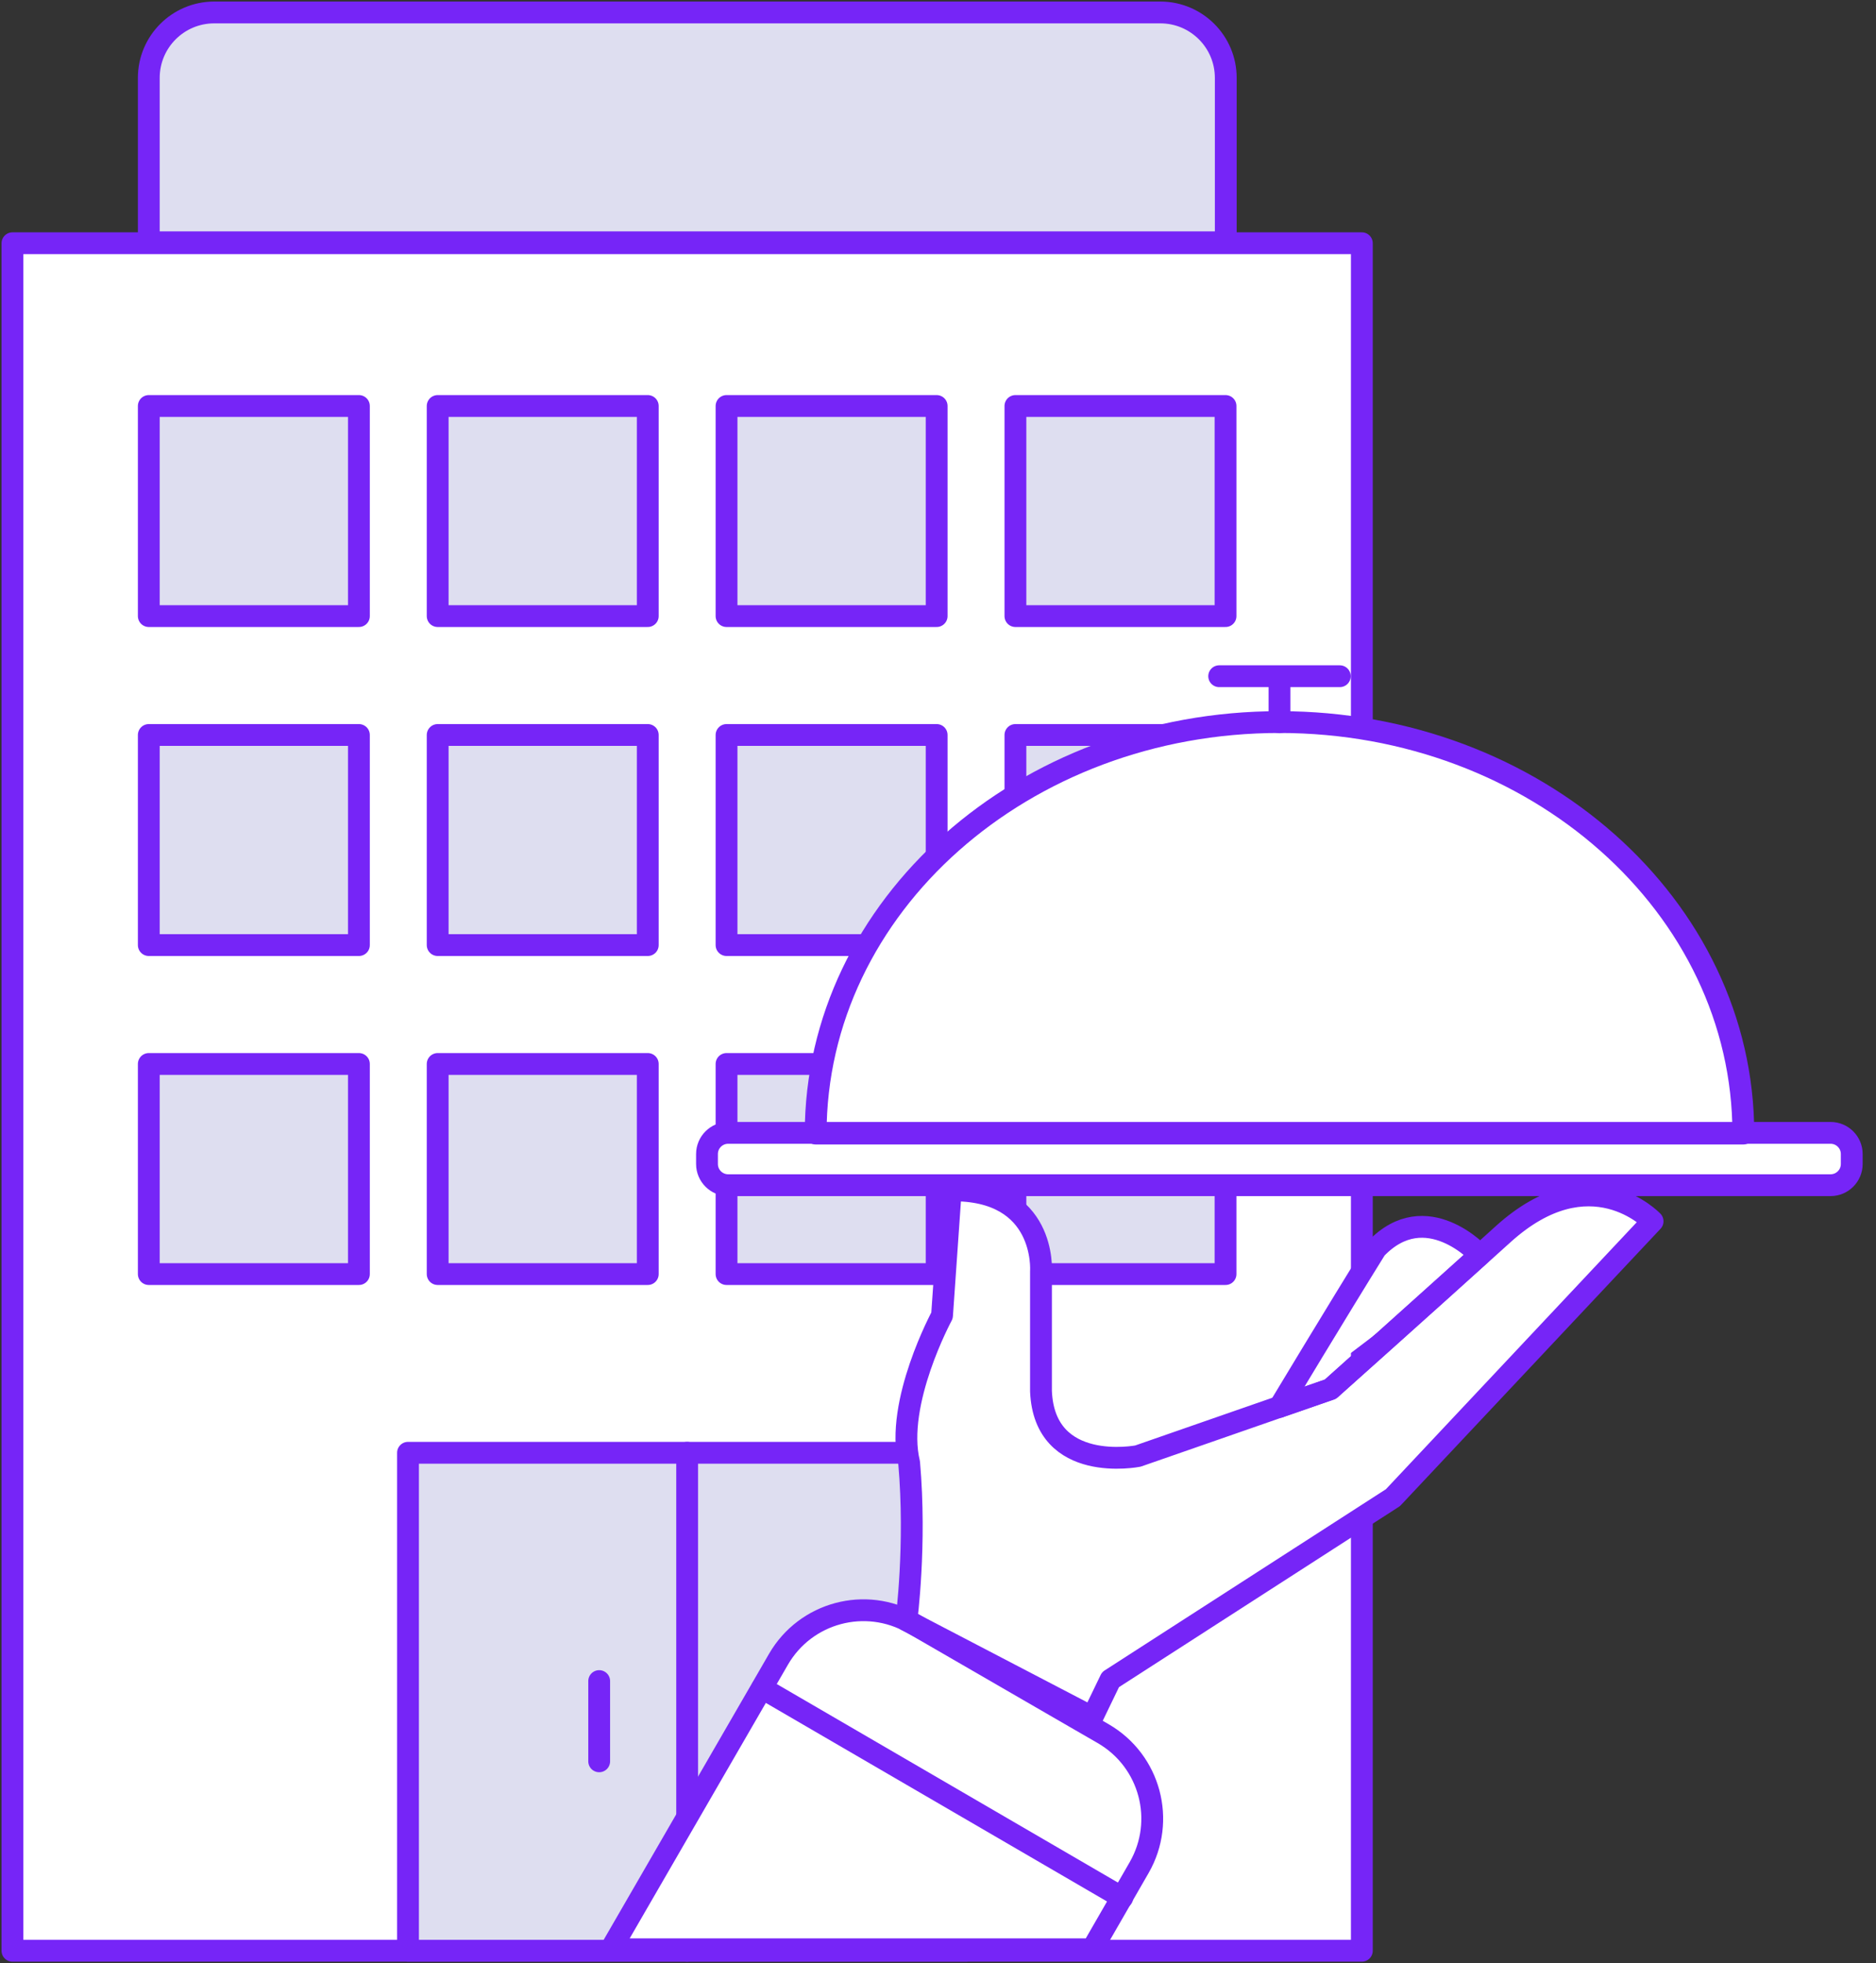
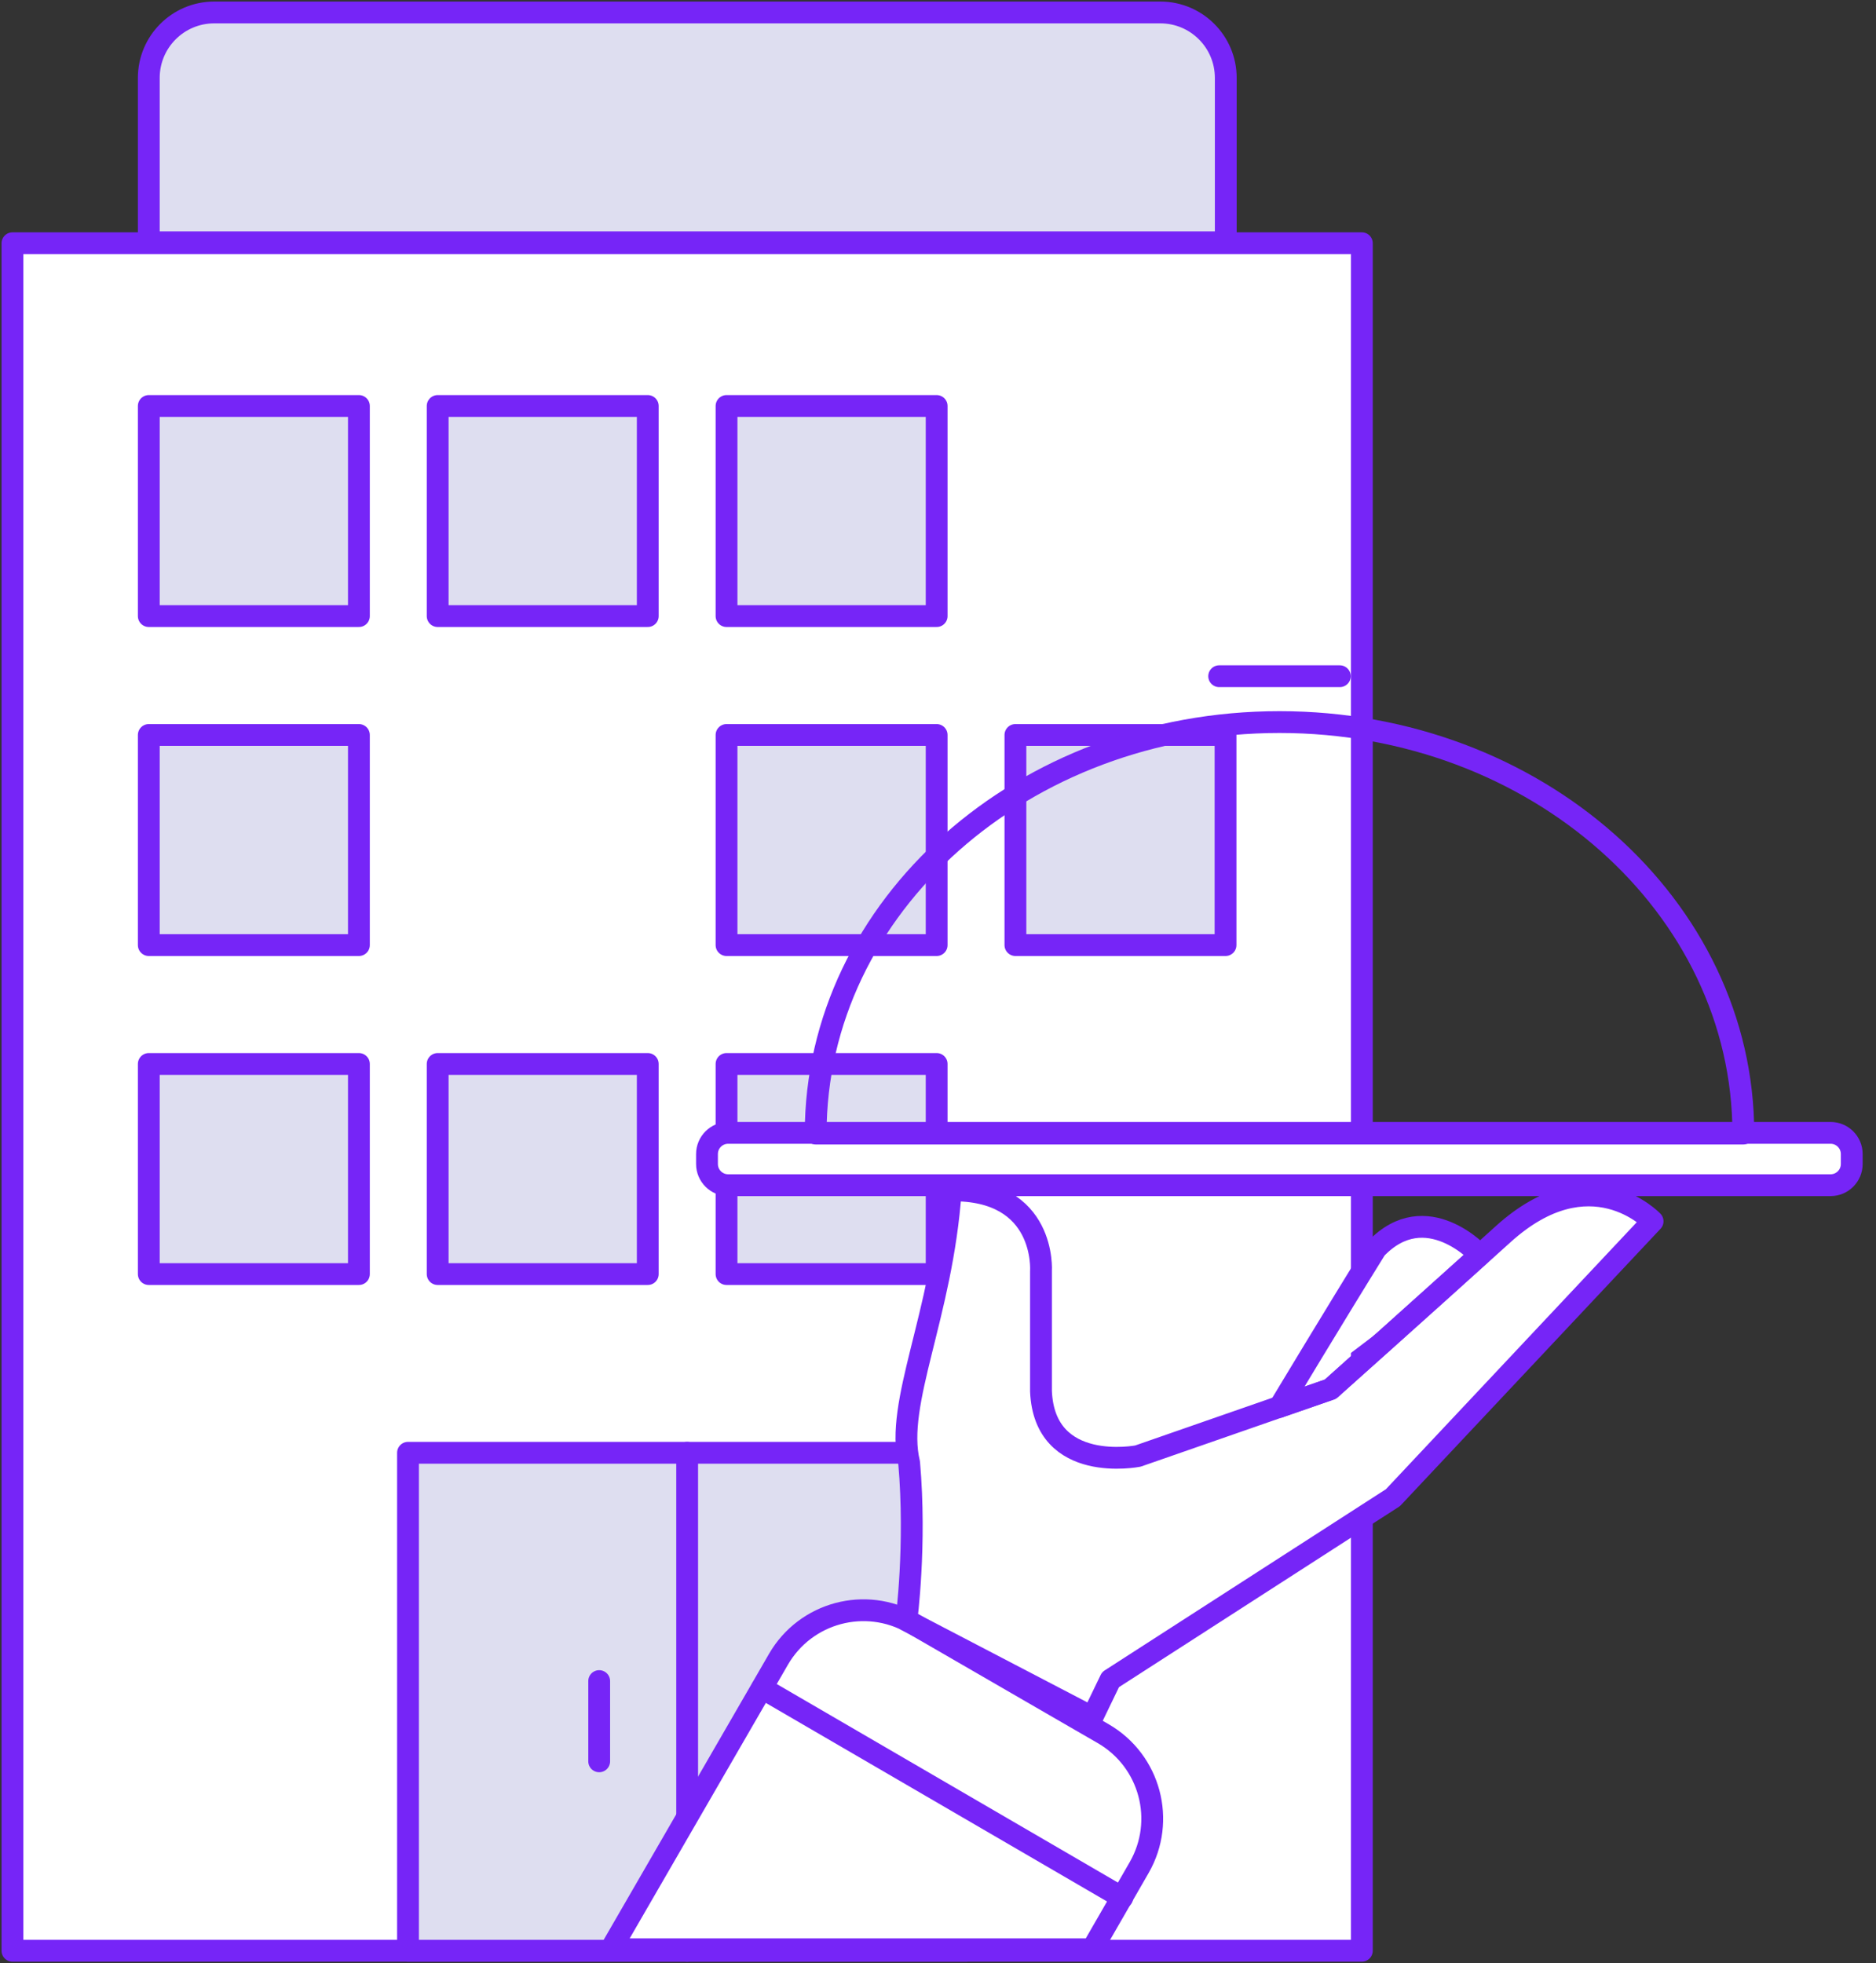
<svg xmlns="http://www.w3.org/2000/svg" width="86" height="90" viewBox="0 0 86 90" fill="none">
  <rect x="0" y="0" width="86" height="90" fill="#333333" stroke="none" />
  <g clip-path="url(#clip0_3885_387)">
    <path d="M62.43 11.151H0.571V89.429H62.43V11.151Z" fill="white" stroke="#7625F7" stroke-linecap="round" stroke-linejoin="round" />
    <path d="M16.453 18.612H6.821V28.244H16.453V18.612Z" fill="#DEDEF0" stroke="#7625F7" stroke-linecap="round" stroke-linejoin="round" />
    <path d="M29.695 18.612H20.064V28.244H29.695V18.612Z" fill="#DEDEF0" stroke="#7625F7" stroke-linecap="round" stroke-linejoin="round" />
    <path d="M42.938 18.612H33.306V28.244H42.938V18.612Z" fill="#DEDEF0" stroke="#7625F7" stroke-linecap="round" stroke-linejoin="round" />
-     <path d="M56.181 18.612H46.549V28.244H56.181V18.612Z" fill="#DEDEF0" stroke="#7625F7" stroke-linecap="round" stroke-linejoin="round" />
    <path d="M16.453 33.694H6.821V43.326H16.453V33.694Z" fill="#DEDEF0" stroke="#7625F7" stroke-linecap="round" stroke-linejoin="round" />
-     <path d="M29.695 33.694H20.064V43.326H29.695V33.694Z" fill="#DEDEF0" stroke="#7625F7" stroke-linecap="round" stroke-linejoin="round" />
    <path d="M42.938 33.694H33.306V43.326H42.938V33.694Z" fill="#DEDEF0" stroke="#7625F7" stroke-linecap="round" stroke-linejoin="round" />
    <path d="M56.181 33.694H46.549V43.326H56.181V33.694Z" fill="#DEDEF0" stroke="#7625F7" stroke-linecap="round" stroke-linejoin="round" />
    <path d="M16.453 48.776H6.821V58.408H16.453V48.776Z" fill="#DEDEF0" stroke="#7625F7" stroke-linecap="round" stroke-linejoin="round" />
    <path d="M29.695 48.776H20.064V58.408H29.695V48.776Z" fill="#DEDEF0" stroke="#7625F7" stroke-linecap="round" stroke-linejoin="round" />
    <path d="M42.938 48.776H33.306V58.408H42.938V48.776Z" fill="#DEDEF0" stroke="#7625F7" stroke-linecap="round" stroke-linejoin="round" />
-     <path d="M56.181 48.776H46.549V58.408H56.181V48.776Z" fill="#DEDEF0" stroke="#7625F7" stroke-linecap="round" stroke-linejoin="round" />
    <path d="M53.192 0.571H9.821C8.164 0.571 6.821 1.914 6.821 3.571V11.106H56.192V3.571C56.192 1.914 54.849 0.571 53.192 0.571Z" fill="#DEDEF0" stroke="#7625F7" stroke-linecap="round" stroke-linejoin="round" />
    <path d="M44.298 89.429H18.704V66.6H31.501H44.298V89.429Z" fill="#DEDEF0" stroke="#7625F7" stroke-linecap="round" stroke-linejoin="round" />
    <path d="M31.501 89.429V66.6" stroke="#7625F7" stroke-linecap="round" stroke-linejoin="round" />
    <path d="M27.468 77.066V80.745" stroke="#7625F7" stroke-linecap="round" stroke-linejoin="round" />
    <path d="M35.26 77.066V80.745" stroke="#7625F7" stroke-linecap="round" stroke-linejoin="round" />
    <path d="M83.917 52.138H33.381C32.845 52.138 32.41 52.572 32.41 53.109V53.566C32.41 54.102 32.845 54.537 33.381 54.537H83.917C84.453 54.537 84.888 54.102 84.888 53.566V53.109C84.888 52.572 84.453 52.138 83.917 52.138Z" fill="white" />
-     <path d="M37.392 51.966C37.392 41.546 46.909 33.102 58.655 33.102C70.4 33.102 79.918 41.546 79.918 51.966H37.392Z" fill="white" />
    <path d="M50.075 89.362L33.53 79.811L35.69 76.063C36.935 73.915 39.677 73.184 41.825 74.418L49.252 78.714L50.577 79.479C52.725 80.725 53.457 83.467 52.223 85.615L50.063 89.362H50.075Z" fill="white" />
    <path d="M50.075 78.725L50.908 77L63.854 68.659L75.759 55.988C75.759 55.988 72.903 52.96 68.904 56.582C64.905 60.204 60.997 63.678 60.997 63.678L52.165 66.751C52.165 66.751 47.881 67.597 47.721 63.78V58.273C47.721 58.273 47.984 54.503 43.585 54.571L43.185 60.307C43.185 60.307 41.014 64.317 41.677 67.059C42.008 70.841 41.551 74.281 41.551 74.281" fill="white" />
    <path d="M67.852 57.53C67.852 57.53 65.384 54.834 63.088 57.245C61.282 60.158 58.666 64.5 58.666 64.5" fill="white" />
    <path d="M51.446 86.997L34.935 77.4L35.701 76.074C36.947 73.926 39.689 73.195 41.837 74.429L49.263 78.725L50.589 79.49C52.737 80.736 53.468 83.478 52.234 85.626L51.446 86.997Z" fill="#DEDEF0" />
    <path d="M50.074 89.362H28L35.689 76.063C36.935 73.915 39.677 73.184 41.825 74.418L49.252 78.714L50.577 79.479C52.725 80.725 53.456 83.467 52.222 85.615L50.063 89.362H50.074Z" fill="white" stroke="#7625F7" stroke-linecap="round" stroke-linejoin="round" />
-     <path d="M50.075 78.725L50.908 77L63.854 68.659L75.759 55.988C75.759 55.988 72.903 52.96 68.904 56.582C64.905 60.204 60.997 63.678 60.997 63.678L52.165 66.751C52.165 66.751 47.881 67.597 47.721 63.78V58.273C47.721 58.273 47.984 54.503 43.585 54.571L43.185 60.307C43.185 60.307 41.014 64.317 41.677 67.059C42.008 70.841 41.551 74.281 41.551 74.281L50.075 78.725Z" stroke="#7625F7" stroke-linecap="round" stroke-linejoin="round" />
+     <path d="M50.075 78.725L50.908 77L63.854 68.659L75.759 55.988C75.759 55.988 72.903 52.96 68.904 56.582C64.905 60.204 60.997 63.678 60.997 63.678L52.165 66.751C52.165 66.751 47.881 67.597 47.721 63.78V58.273C47.721 58.273 47.984 54.503 43.585 54.571C43.185 60.307 41.014 64.317 41.677 67.059C42.008 70.841 41.551 74.281 41.551 74.281L50.075 78.725Z" stroke="#7625F7" stroke-linecap="round" stroke-linejoin="round" />
    <path d="M58.655 64.5C58.655 64.5 61.272 60.147 63.077 57.245C65.385 54.834 67.841 57.53 67.841 57.53L60.986 63.689L58.644 64.5H58.655Z" stroke="#7625F7" stroke-linecap="round" stroke-linejoin="round" />
    <path d="M83.917 51.934H33.381C32.845 51.934 32.41 52.368 32.41 52.905V53.362C32.41 53.898 32.845 54.333 33.381 54.333H83.917C84.453 54.333 84.888 53.898 84.888 53.362V52.905C84.888 52.368 84.453 51.934 83.917 51.934Z" stroke="#7625F7" stroke-linecap="round" stroke-linejoin="round" />
    <path d="M37.392 51.966C37.392 41.546 46.909 33.102 58.655 33.102C70.4 33.102 79.918 41.546 79.918 51.966H37.392Z" stroke="#7625F7" stroke-linecap="round" stroke-linejoin="round" />
-     <path d="M58.655 31.434V33.114" stroke="#7625F7" stroke-linecap="round" stroke-linejoin="round" />
    <path d="M61.42 31H55.89" stroke="#7625F7" stroke-linecap="round" stroke-linejoin="round" />
    <path d="M34.935 77.388L51.446 86.997" stroke="#7625F7" stroke-linecap="round" stroke-linejoin="round" />
  </g>
  <defs>
    <clipPath id="clip0_3885_387">
      <rect width="86" height="90" fill="white" />
    </clipPath>
  </defs>
</svg>